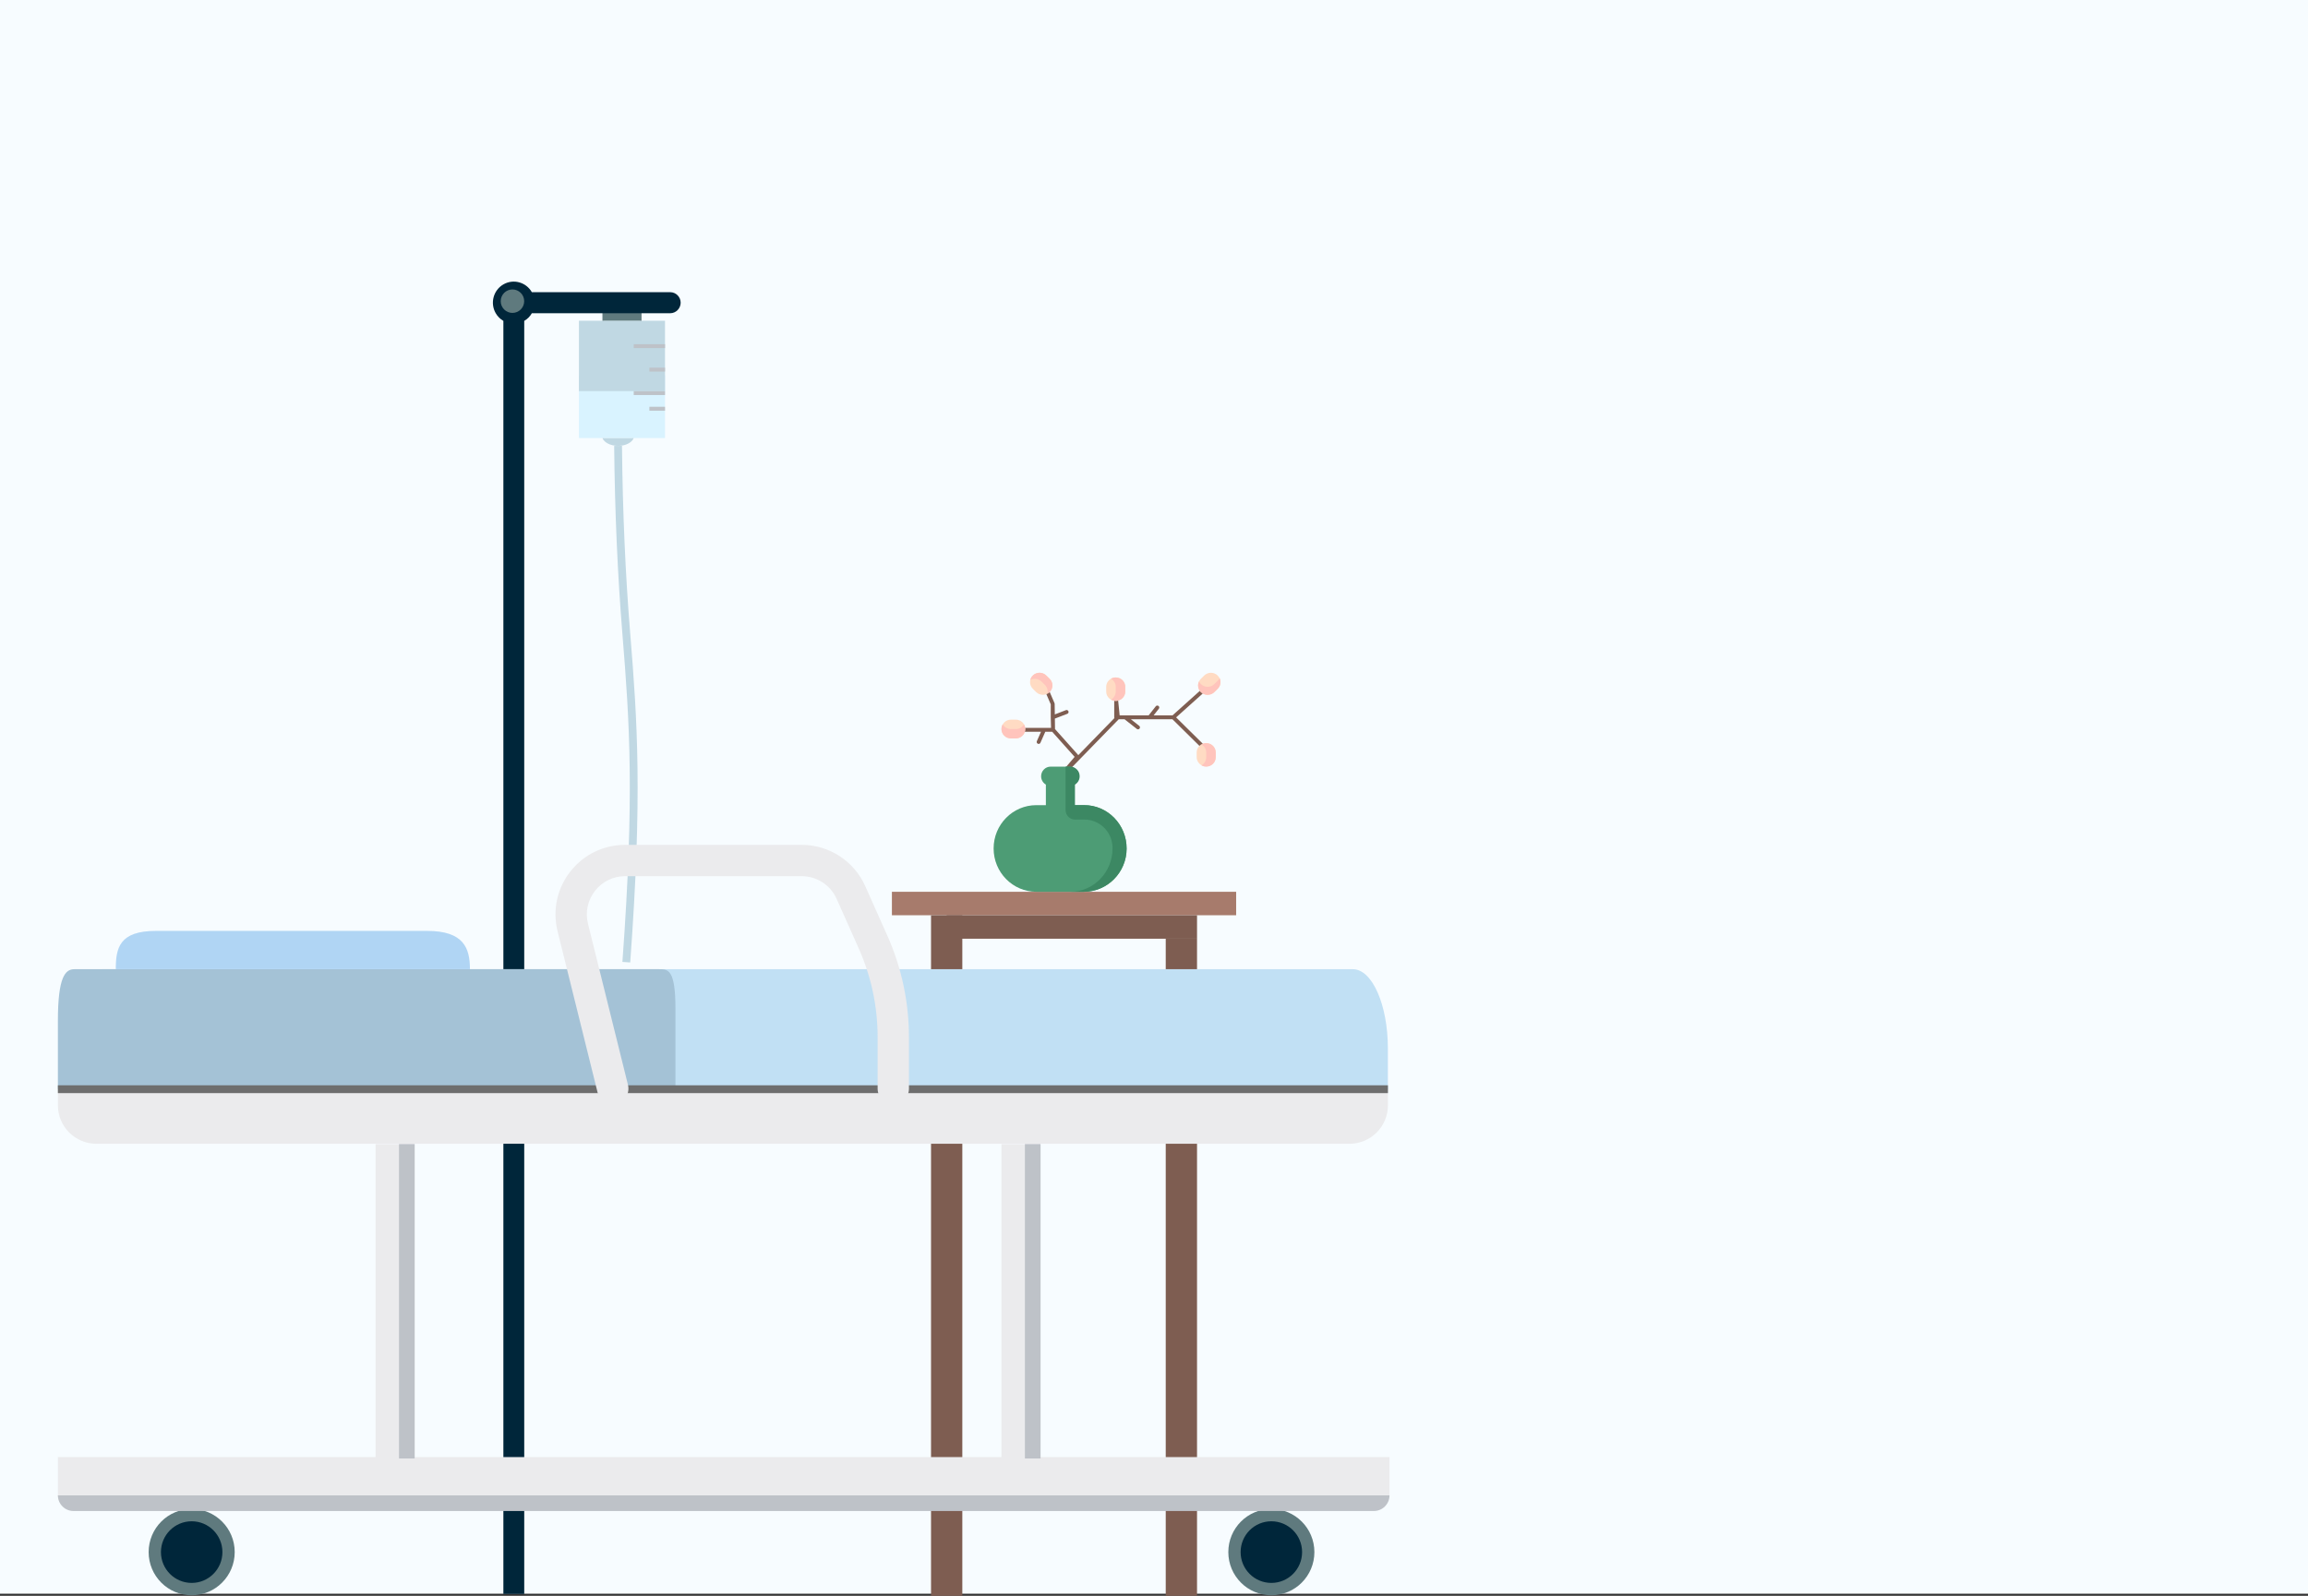
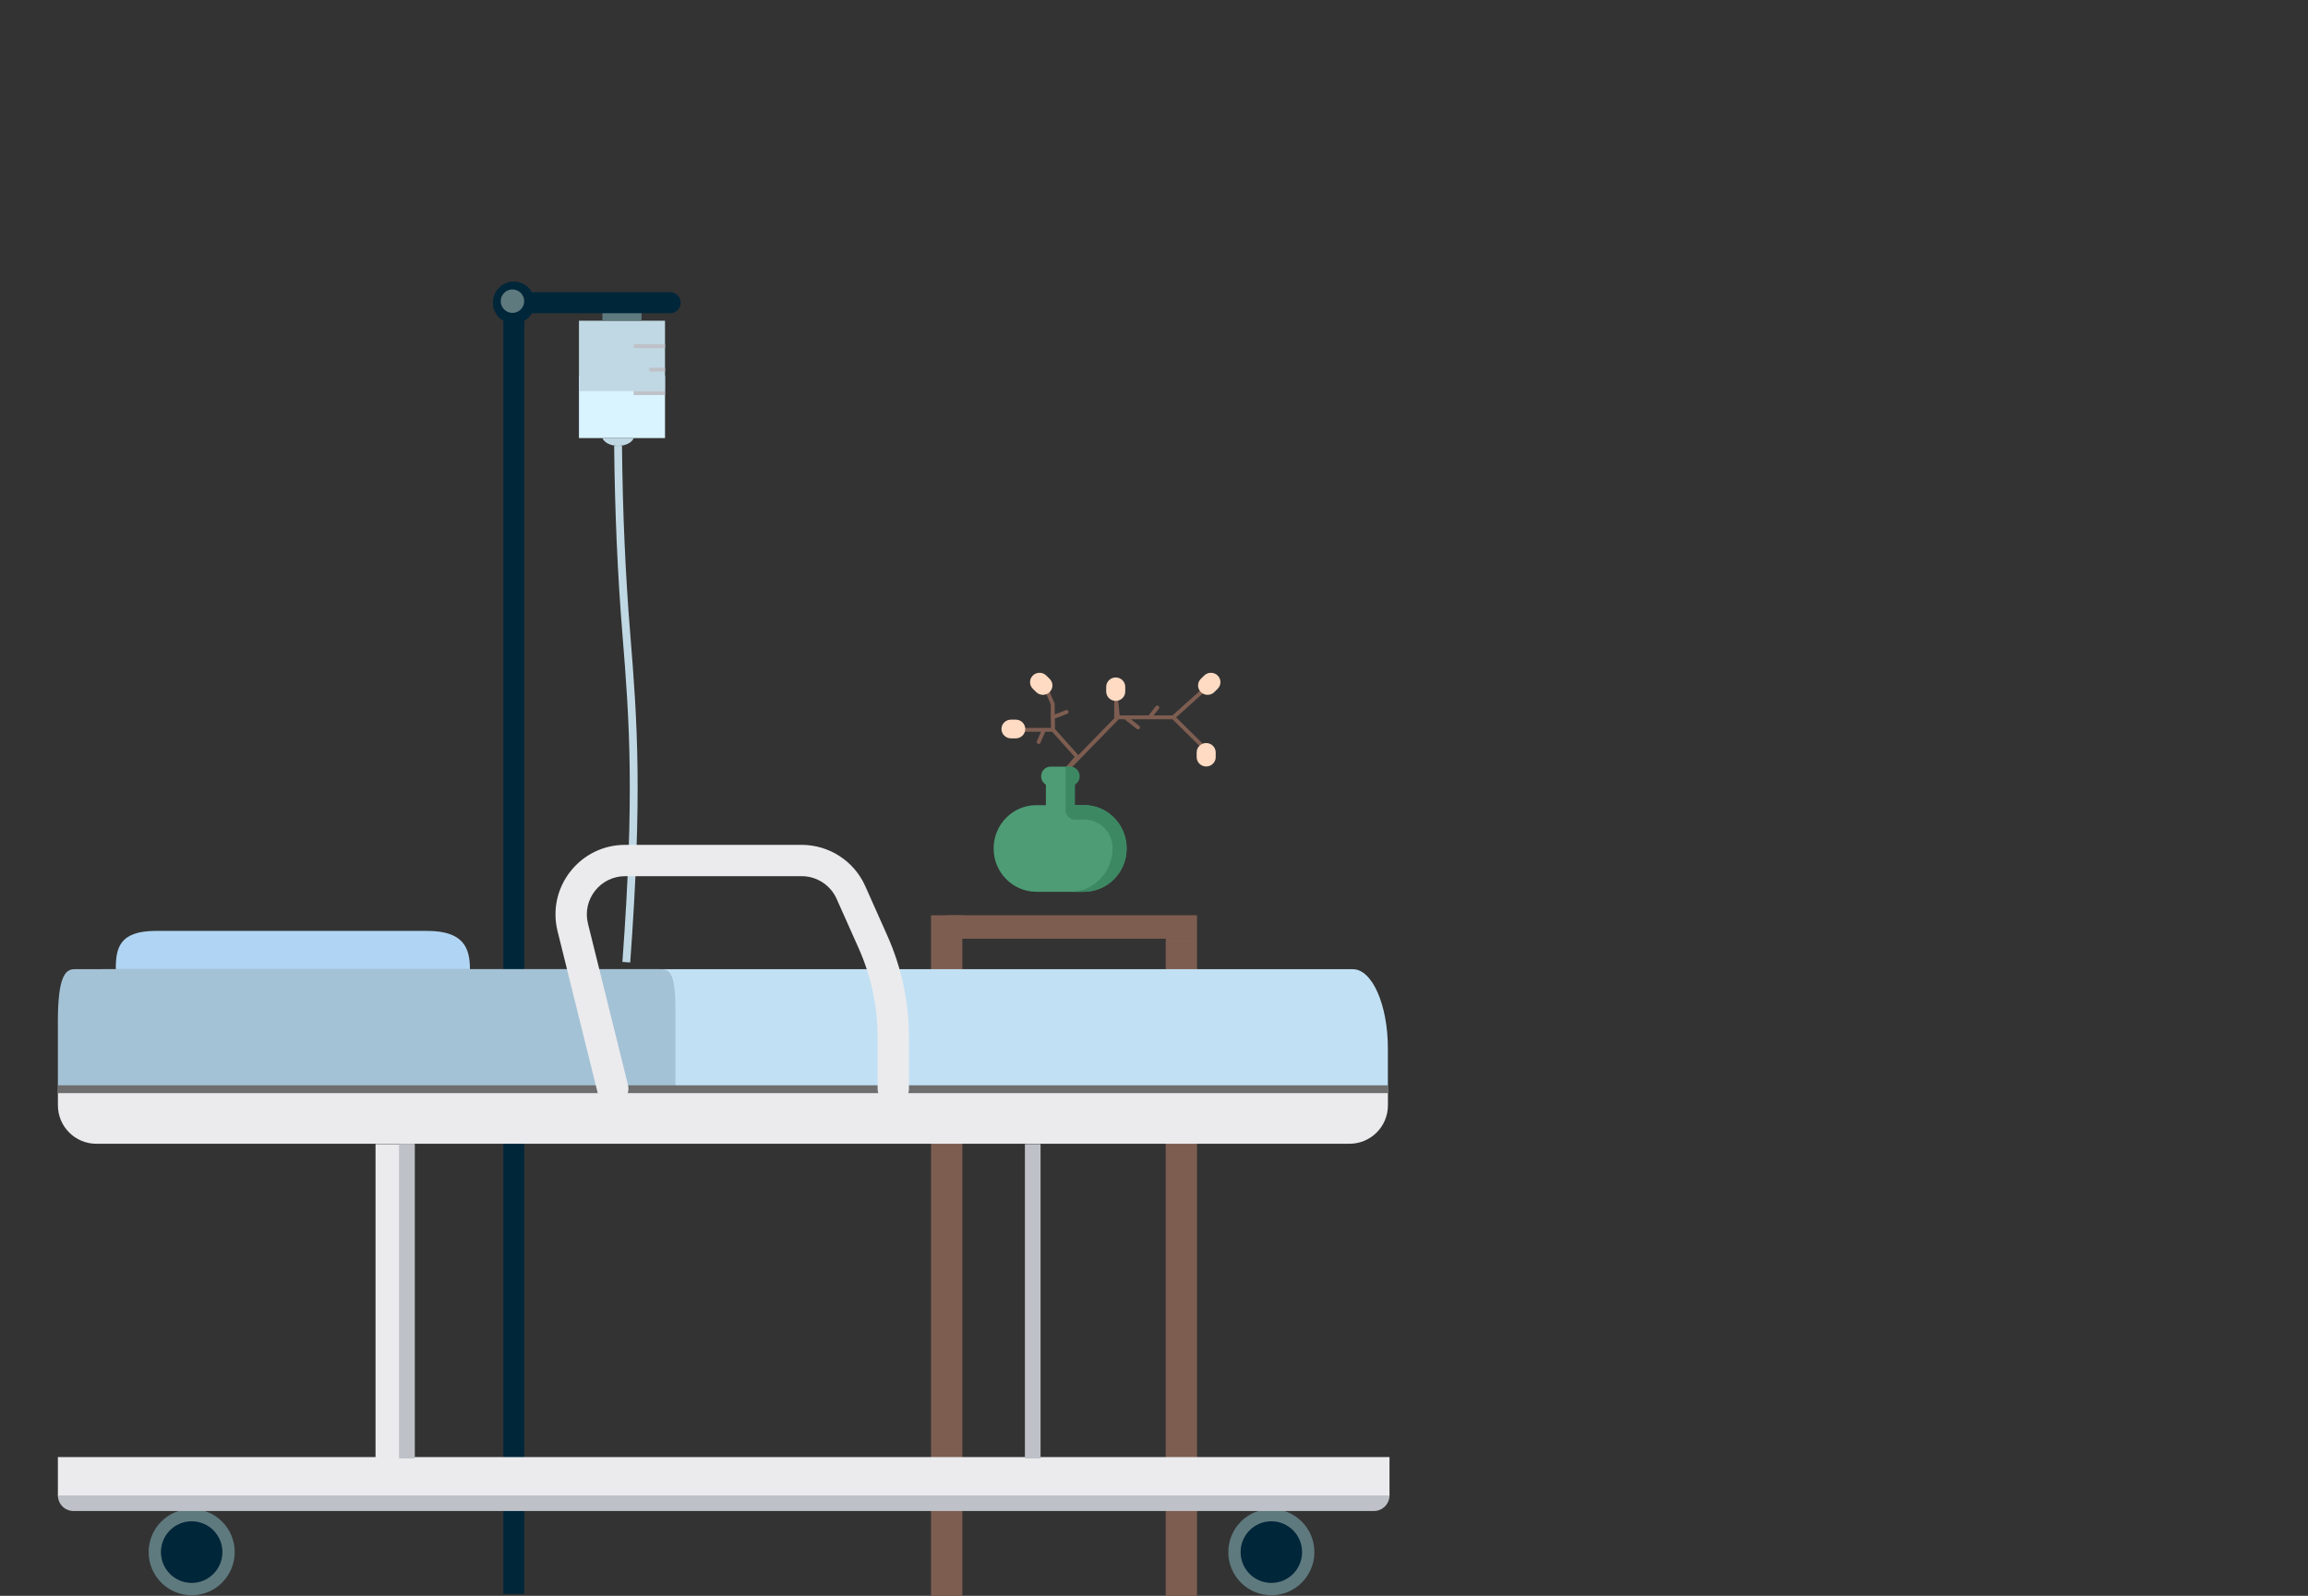
<svg xmlns="http://www.w3.org/2000/svg" version="1.1" viewBox="0 0 295 204">
  <rect x="0" y="0" width="295" height="204" fill="#333333" stroke="none" />
  <g fill="none" fill-rule="evenodd">
    <g transform="translate(-1010 -19)">
      <g transform="translate(1010 19)">
        <g fill-rule="nonzero">
          <g fill="#F7FCFF">
-             <rect width="295" height="203.73" />
-           </g>
+             </g>
          <g transform="translate(74 41)">
            <rect id="Rectangle-2" y="7" width="11" height="8" fill="#D9F3FF" />
            <rect id="Rectangle-2" width="11" height="9" fill="#C0D8E3" />
            <polygon id="Shape" points="7 3 11 3 11 3.5 7 3.5" fill="#BEC2C8" />
            <polygon id="Shape" points="9 6 11 6 11 6.5 9 6.5" fill="#BEC2C8" />
            <polygon id="Shape" points="7 9 11 9 11 9.5 7 9.5" fill="#BEC2C8" />
-             <polygon id="Shape" points="9 11 11 11 11 11.5 9 11.5" fill="#BEC2C8" />
          </g>
          <g transform="translate(114 114)">
-             <rect id="Rectangle-2" width="44" height="3" fill="#A77B6C" />
            <rect id="Rectangle-2" x="7" y="3" width="32" height="3" fill="#7E5D51" />
            <polygon id="a" points="39 6 39 90 35 90 35 6" fill="#7E5D51" />
            <polygon points="5 3 9 3 9 90 5 90" fill="#7E5D51" />
          </g>
          <g transform="translate(127 86)">
            <path id="c" d="m3.545 7.294h2.898l-0.686 1.552 0.686-1.552h1.156l-0.045-3.311-0.722-1.671 0.722 1.671v1.715l1.776-0.683-1.776 0.683 0.045 1.596 3.088 3.455-1.916 2.251 7.112-7.302-0.216-2.151v2.151h1.16l1.63 1.284-1.63-1.284h3.112l0.984-1.254-0.984 1.254h3.025c2.375 2.343 3.563 3.515 3.563 3.515s-1.188-1.172-3.563-3.515l3.563-3.198" stroke="#7E5D51" stroke-linecap="round" stroke-linejoin="round" stroke-width=".5" />
            <path id="Shape" d="m17 22.462c0 3.059-2.446 5.538-5.464 5.538h-6.071c-3.018 0-5.464-2.48-5.464-5.538 0-3.059 2.446-5.538 5.464-5.538h1.214v-2.627c-0.363-0.213-0.607-0.609-0.607-1.065 0-0.68 0.544-1.231 1.214-1.231h2.429c0.671 0 1.214 0.551 1.214 1.231 0 0.455-0.245 0.852-0.607 1.065v2.627h1.214c3.018 5.71e-5 5.464 2.48 5.464 5.538z" fill="#4D9C75" />
            <path id="Shape" d="m17 22.504c-0.022 3.054-2.49 5.496-5.468 5.496h-1.732c2.982 0 5.4-2.48 5.4-5.538 0-0.048-6.123e-4 -0.096-0.002-0.145-0.001-0.042-0.003-0.084-0.005-0.126-0.104-1.929-1.694-3.422-3.578-3.422h-1.216c-0.663 0-1.2-0.551-1.2-1.231v-0.615-2.462-2.462h0.572c0.654 0 1.208 0.524 1.227 1.194 0.013 0.471-0.232 0.883-0.599 1.101v2.627h1.2c2.996 5.71e-5 5.422 2.502 5.4 5.58z" fill="#3C8863" />
            <path id="Shape" d="m16.825 1.801v0.599c0 0.661-0.545 1.198-1.217 1.198-0.672 0-1.217-0.536-1.217-1.198v-0.599c0-0.661 0.545-1.198 1.217-1.198 0.672 0 1.217 0.536 1.217 1.198zm-13.995 4.192h-0.608c-0.672 0-1.217 0.536-1.217 1.198s0.545 1.198 1.217 1.198h0.608c0.672 0 1.217-0.536 1.217-1.198s-0.545-1.198-1.217-1.198zm25.809-5.638c-0.475-0.468-1.246-0.468-1.721 0l-0.43 0.423c-0.475 0.468-0.475 1.226 0 1.694 0.475 0.468 1.246 0.468 1.721 0l0.43-0.423c0.475-0.468 0.475-1.226 0-1.694zm-21.906 0c-0.475-0.468-1.246-0.468-1.721 0-0.475 0.468-0.475 1.226 0 1.694l0.43 0.423c0.475 0.468 1.246 0.468 1.721 0 0.475-0.468 0.475-1.226 0-1.694l-0.43-0.423zm20.437 8.632c-0.672 0-1.217 0.536-1.217 1.198v0.599c0 0.661 0.545 1.198 1.217 1.198 0.672 0 1.217-0.536 1.217-1.198v-0.599c0-0.661-0.545-1.198-1.217-1.198z" fill="#FFDBC3" />
-             <path id="Shape" d="m16.827 1.8v0.6c0 0.663-0.545 1.2-1.217 1.2-0.222 0-0.43-0.06-0.609-0.162 0.364-0.208 0.609-0.594 0.609-1.038v-0.6c0-0.444-0.245-0.831-0.609-1.038 0.179-0.102 0.387-0.162 0.609-0.162 0.672 0 1.217 0.537 1.217 1.2zm-14 5.4h-0.609c-0.45 0-0.843-0.242-1.053-0.6-0.104 0.177-0.164 0.381-0.164 0.6 0 0.663 0.545 1.2 1.217 1.2h0.609c0.672 0 1.217-0.537 1.217-1.2 0-0.219-0.06-0.423-0.164-0.6-0.211 0.358-0.603 0.6-1.053 0.6zm26.057-6.512c-0.058 0.122-0.137 0.236-0.239 0.336l-0.43 0.424c-0.475 0.469-1.246 0.469-1.722 0-0.102-0.1-0.181-0.215-0.239-0.336-0.213 0.445-0.135 0.993 0.239 1.361 0.475 0.469 1.246 0.469 1.722 0l0.43-0.424c0.374-0.368 0.452-0.916 0.239-1.361zm-22.153-0.336c-0.475-0.469-1.246-0.469-1.722 0-0.164 0.162-0.27 0.358-0.321 0.566 0.46-0.242 1.046-0.173 1.434 0.21l0.43 0.424c0.311 0.307 0.417 0.738 0.321 1.131 0.103-0.054 0.201-0.124 0.288-0.21 0.475-0.469 0.475-1.228 0-1.697l-0.43-0.424zm20.444 8.649c-0.222 0-0.43 0.06-0.609 0.162 0.364 0.208 0.609 0.594 0.609 1.038v0.6c0 0.444-0.245 0.831-0.609 1.038 0.179 0.102 0.387 0.162 0.609 0.162 0.672 0 1.217-0.537 1.217-1.2v-0.6c0-0.663-0.545-1.2-1.217-1.2z" fill="#FFC4BC" />
          </g>
          <g transform="translate(63 36)">
            <path id="Shape" d="m18.375 4.99c0.212 0 0.419 0.002 0.625 0.01v-1h-5v1c0.206-0.007 0.413-0.01 0.625-0.01h3.75z" fill="#5F7A7E" />
            <path id="Shape" d="m22.667 4.041c0.734-0.005 1.327-0.604 1.333-1.345-0.002-0.742-0.598-1.342-1.333-1.345h-17.688c-0.733-1.288-2.362-1.733-3.639-0.995-1.277 0.739-1.718 2.383-0.986 3.671 0.236 0.414 0.576 0.757 0.986 0.995v162.74h2.666v-162.74c0.405-0.234 0.741-0.573 0.973-0.982m-2.306-0.672c-0.368 0-0.667-0.301-0.667-0.672 0-0.371 0.299-0.673 0.667-0.673 0.368 0 0.666 0.301 0.666 0.673" fill="#00263A" />
            <path id="Shape" d="m14.454 20.013c-0.152 5.947e-4 -0.303-0.004-0.454-0.013 0.277 0.707 1.397 1.137 2.501 0.96 0.738-0.118 1.314-0.487 1.499-0.96-0.151 0.009-0.302 0.014-0.453 0.013h-3.093z" fill="#C0D8E3" />
            <path id="Shape" d="M3,2.5 C3,2.776 2.776,3 2.5,3 C2.224,3 2,2.776 2,2.5 C2,2.224 2.224,2 2.5,2 C2.776,2 3,2.224 3,2.5 Z" fill="#FFAF46" />
            <path id="b" d="m2.5 4c-0.829 0-1.5-0.672-1.5-1.5 0-0.829 0.672-1.5 1.5-1.5 0.828 0 1.5 0.672 1.5 1.5 0 0.828-0.672 1.5-1.5 1.5z" fill="#5F7A7E" />
          </g>
          <g transform="translate(7 119)">
            <g transform="translate(0 4.895)">
              <g id="d" transform="translate(12 69)">
                <path id="XMLID_1110_" d="m5.5 11.031c-3.038 0-5.5-2.469-5.5-5.516 0-3.046 2.462-5.516 5.5-5.516s5.5 2.469 5.5 5.516c0 3.046-2.462 5.516-5.5 5.516z" fill="#5F7A7E" />
                <path id="XMLID_1110_" d="m5.5 9.455c-2.17 0-3.929-1.764-3.929-3.94s1.759-3.94 3.929-3.94 3.929 1.764 3.929 3.94-1.759 3.94-3.929 3.94z" fill="#00263A" />
              </g>
              <g transform="translate(150 69)">
                <path id="e" d="m5.5 11.031c-3.038 0-5.5-2.469-5.5-5.516 0-3.046 2.462-5.516 5.5-5.516s5.5 2.469 5.5 5.516c0 3.046-2.462 5.516-5.5 5.516z" fill="#5F7A7E" />
                <path d="m5.5 9.455c-2.17 0-3.929-1.764-3.929-3.94s1.759-3.94 3.929-3.94 3.929 1.764 3.929 3.94-1.759 3.94-3.929 3.94z" fill="#00263A" />
              </g>
              <rect id="Rectangle" x=".4" y="62.368" width="170.2" height="5" fill="#EBEBED" />
              <path id="Rectangle" d="m0.4 15.316h170v2.086c0 2.714-2.2 4.914-4.914 4.914h-160.17c-2.714 0-4.914-2.2-4.914-4.914v-2.086z" fill="#EBEBED" />
              <path id="Rectangle" d="m170.4 15.316h-168.74v-5.174c0-5.601 2.007-10.142 4.482-10.142l159.77 4.3993e-14c2.475 1.833e-15 4.482 4.541 4.482 10.142v5.174z" fill="#C1E0F4" />
              <path id="Rectangle" d="m79.333 15.316h-78.933v-8.702c0-5.639 0.942-6.614 2.105-6.614l74.724 4.3078e-14c1.163 2.2666e-15 2.105-4.3078e-14 2.105 5.093v10.223z" fill="#A4C2D6" />
              <rect id="Rectangle" x=".4" y="14.842" width="170" height="1" fill="#6E6E6E" />
              <path id="Rectangle" d="m0.4 67.263h170.2c0 1.105-0.895 2-2 2h-166.2c-1.105 0-2-0.895-2-2z" fill="#BEC2C8" />
-               <rect id="Rectangle" x="121" y="22.358" width="5" height="40.189" fill="#EBEBED" />
              <rect id="Rectangle" x="124" y="22.358" width="2" height="40.189" fill="#BEC2C8" />
              <rect id="f" x="41" y="22.358" width="5" height="40.189" fill="#EBEBED" />
              <rect x="44" y="22.358" width="2" height="40.189" fill="#BEC2C8" />
            </g>
            <path d="m53.066 4.895h-45.266c2.34e-6 -2.703 0.447-4.895 5.134-4.895l34.654-1.7621e-14c4.688 0 5.477 2.191 5.477 4.895z" fill="#B0D5F4" />
          </g>
          <path d="m79 57c0.086 8.461 0.437 16.468 1.053 24.02 0.923 11.328 1.563 20.659 0 41.98" stroke="#C0D8E3" />
          <path d="m78.318 141.16c-0.898 0-1.715-0.609-1.941-1.52l-5.111-20.601c-0.664-2.674-0.07-5.453 1.627-7.623 1.698-2.17 4.252-3.415 7.007-3.415h22.567c3.508 0 6.697 2.07 8.125 5.274l2.813 6.31c1.84 4.127 2.773 8.511 2.773 13.029v6.543c0 1.105-0.896 2.002-2.002 2.002-1.106 0-2.002-0.896-2.002-2.002v-6.543c0-3.953-0.816-7.788-2.426-11.399l-2.813-6.31c-0.785-1.762-2.539-2.9-4.468-2.9h-22.567c-1.515 0-2.92 0.684-3.853 1.878-0.934 1.194-1.26 2.721-0.895 4.192l5.111 20.601c0.266 1.073-0.388 2.159-1.461 2.425-0.162 0.04-0.324 0.06-0.484 0.06z" fill="#EBEBED" />
        </g>
      </g>
    </g>
  </g>
</svg>